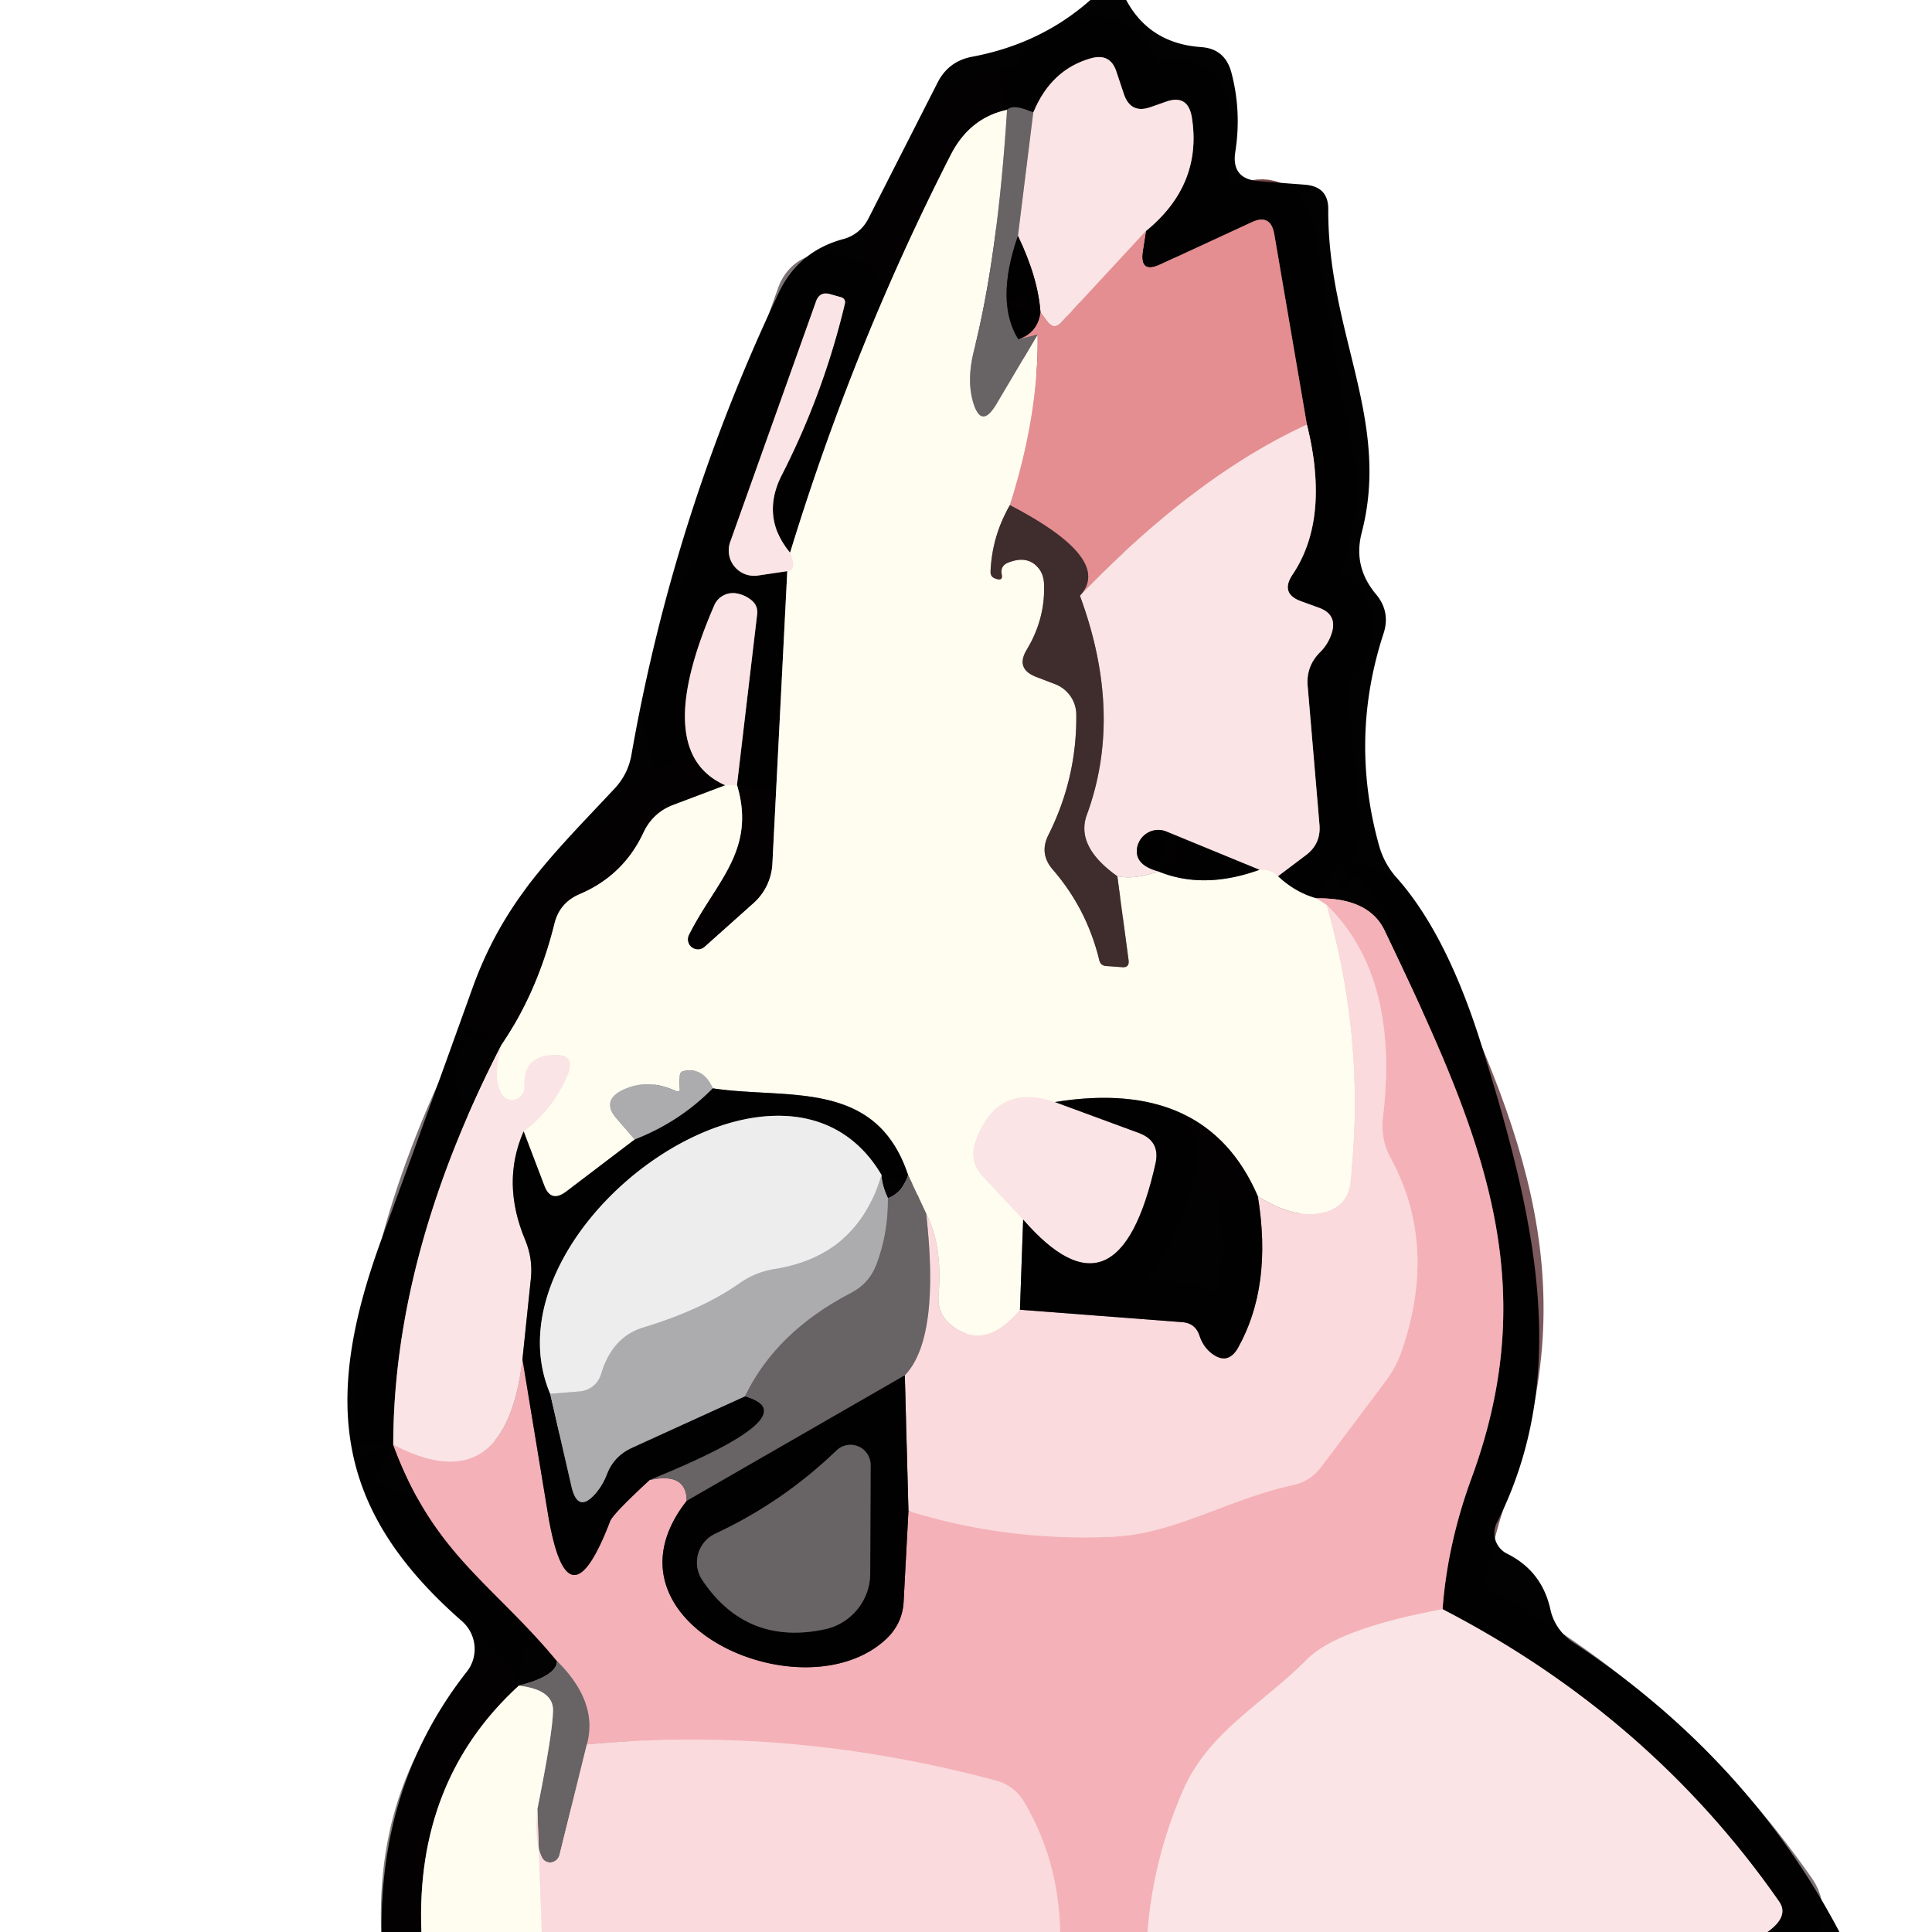
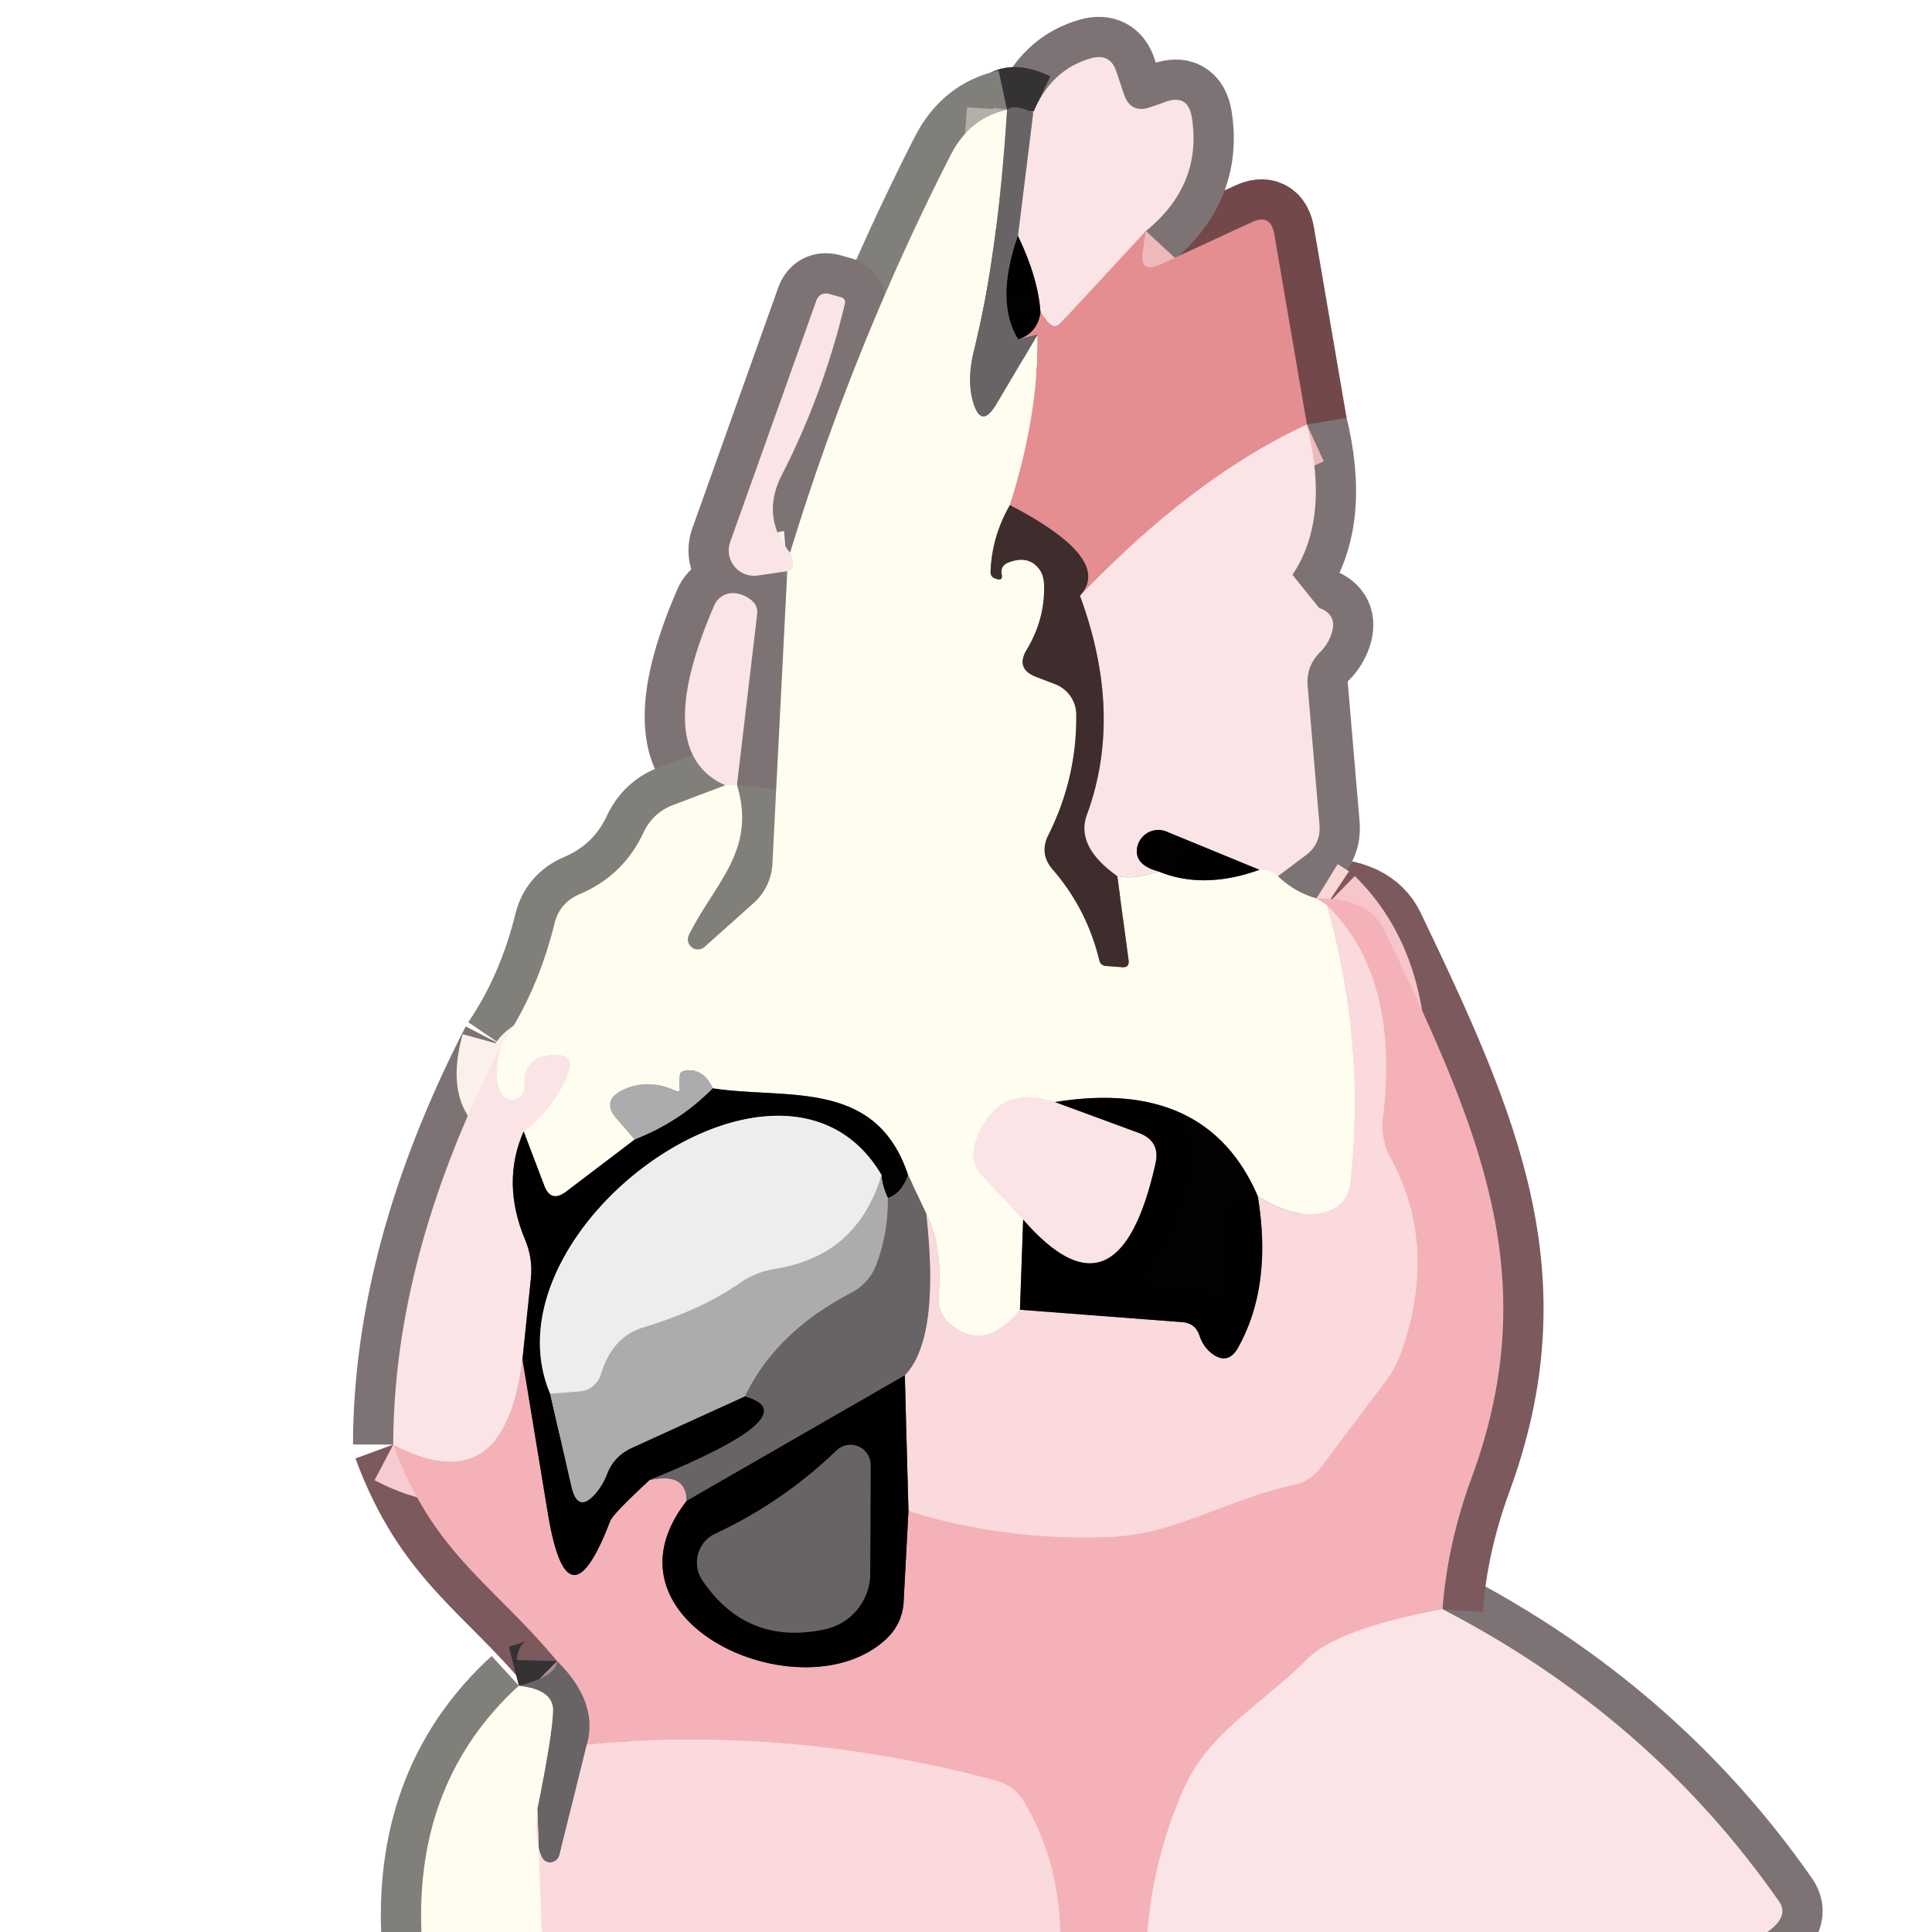
<svg xmlns="http://www.w3.org/2000/svg" version="1.1" viewBox="0.00 0.00 48.00 48.00">
  <g stroke-width="2.00" fill="none" stroke-linecap="butt">
    <path stroke="#7e7374" vector-effect="non-scaling-stroke" d="   M 43.91 48.00   Q 44.46 47.61 44.20 47.24   Q 41.00 42.65 35.84 39.98" />
    <path stroke="#7b595d" vector-effect="non-scaling-stroke" d="   M 35.84 39.98   Q 35.96 38.37 36.55 36.75   C 38.40 31.74 36.77 28.08 34.40 23.12   Q 34.01 22.30 32.71 22.32" />
    <path stroke="#807f79" vector-effect="non-scaling-stroke" d="   M 32.71 22.32   Q 32.19 22.18 31.75 21.77" />
    <path stroke="#7e7374" vector-effect="non-scaling-stroke" d="   M 31.75 21.77   L 32.44 21.25   Q 32.83 20.96 32.78 20.47   L 32.49 17.06   Q 32.44 16.55 32.81 16.19   Q 32.99 16.01 33.08 15.75   Q 33.24 15.27 32.77 15.10   L 32.33 14.94   Q 31.80 14.75 32.11 14.28   Q 33.05 12.89 32.47 10.55" />
    <path stroke="#73484a" vector-effect="non-scaling-stroke" d="   M 32.47 10.55   L 31.66 5.82   Q 31.57 5.30 31.10 5.52   L 28.83 6.57   Q 28.31 6.81 28.39 6.25   L 28.47 5.74" />
    <path stroke="#7e7374" vector-effect="non-scaling-stroke" d="   M 28.47 5.74   Q 29.88 4.59 29.61 2.91   Q 29.51 2.33 28.96 2.53   L 28.59 2.66   Q 28.09 2.84 27.92 2.33   L 27.74 1.79   Q 27.59 1.31 27.10 1.45   Q 26.11 1.73 25.67 2.80" />
    <path stroke="#353234" vector-effect="non-scaling-stroke" d="   M 25.67 2.80   Q 25.18 2.57 25.02 2.73" />
    <path stroke="#807f79" vector-effect="non-scaling-stroke" d="   M 25.02 2.73   Q 24.09 2.93 23.62 3.85   Q 21.21 8.57 19.63 13.73" />
    <path stroke="#7e7374" vector-effect="non-scaling-stroke" d="   M 19.63 13.73   C 19.15 13.17 19.06 12.50 19.43 11.79   Q 20.46 9.77 20.99 7.55   Q 21.02 7.42 20.88 7.38   L 20.63 7.31   Q 20.36 7.23 20.27 7.50   L 18.14 13.47   A 0.63 0.63 0.0 0 0 18.82 14.30   L 19.56 14.19" />
    <path stroke="#807f79" vector-effect="non-scaling-stroke" d="   M 19.56 14.19   L 19.19 21.46   A 1.41 1.40 70.8 0 1 18.72 22.44   L 17.50 23.53   A 0.25 0.25 0.0 0 1 17.11 23.24   C 17.77 21.91 18.80 21.14 18.31 19.50" />
    <path stroke="#7e7374" vector-effect="non-scaling-stroke" d="   M 18.31 19.50   L 18.81 15.27   Q 18.84 15.03 18.64 14.89   Q 18.48 14.77 18.28 14.74   A 0.51 0.50 15.4 0 0 17.75 15.03   Q 16.16 18.69 18.02 19.51" />
    <path stroke="#807f79" vector-effect="non-scaling-stroke" d="   M 18.02 19.51   L 16.75 19.99   Q 16.22 20.18 15.98 20.70   Q 15.48 21.76 14.39 22.22   Q 13.91 22.43 13.78 22.93   Q 13.36 24.64 12.46 25.96" />
    <path stroke="#7e7374" vector-effect="non-scaling-stroke" d="   M 12.46 25.96   Q 9.78 31.16 9.77 35.89" />
    <path stroke="#7b595d" vector-effect="non-scaling-stroke" d="   M 9.77 35.89   C 10.77 38.61 12.22 39.32 13.84 41.27" />
    <path stroke="#353234" vector-effect="non-scaling-stroke" d="   M 13.84 41.27   Q 13.83 41.64 12.89 41.88" />
    <path stroke="#807f79" vector-effect="non-scaling-stroke" d="   M 12.89 41.88   Q 10.32 44.23 10.47 48.00" />
    <path stroke="#efb9bb" vector-effect="non-scaling-stroke" d="   M 28.47 5.74   L 26.37 8.01   Q 26.19 8.21 26.02 7.99   L 25.85 7.76" />
-     <path stroke="#7e7374" vector-effect="non-scaling-stroke" d="   M 25.85 7.76   Q 25.79 6.90 25.29 5.86" />
    <path stroke="#b1a4a5" vector-effect="non-scaling-stroke" d="   M 25.29 5.86   L 25.67 2.80" />
    <path stroke="#b3b0aa" vector-effect="non-scaling-stroke" d="   M 25.02 2.73   Q 24.79 6.38 24.19 8.74   Q 24.02 9.44 24.17 9.97   Q 24.37 10.68 24.75 10.05   L 25.78 8.31" />
    <path stroke="#f1c6c0" vector-effect="non-scaling-stroke" d="   M 25.78 8.31   Q 25.81 10.29 25.09 12.55" />
    <path stroke="#9f958e" vector-effect="non-scaling-stroke" d="   M 25.09 12.55   Q 24.64 13.34 24.61 14.21   Q 24.61 14.33 24.72 14.37   Q 24.92 14.45 24.89 14.28   Q 24.84 14.05 25.07 13.97   Q 25.52 13.80 25.78 14.09   Q 25.94 14.26 25.94 14.56   Q 25.96 15.39 25.51 16.14   Q 25.22 16.62 25.75 16.82   L 26.22 17.00   A 0.82 0.81 10.3 0 1 26.74 17.74   Q 26.76 19.32 26.05 20.74   Q 25.81 21.21 26.16 21.61   Q 27.00 22.58 27.31 23.85   Q 27.34 23.99 27.48 24.00   L 27.89 24.03   Q 28.06 24.04 28.04 23.86   L 27.76 21.77" />
    <path stroke="#fcf1ea" vector-effect="non-scaling-stroke" d="   M 27.76 21.77   Q 28.19 21.86 28.78 21.65" />
    <path stroke="#807f79" vector-effect="non-scaling-stroke" d="   M 28.78 21.65   Q 29.90 22.11 31.29 21.61" />
-     <path stroke="#fcf1ea" vector-effect="non-scaling-stroke" d="   M 31.29 21.61   Q 31.57 21.59 31.75 21.77" />
    <path stroke="#f9d7d4" vector-effect="non-scaling-stroke" d="   M 32.71 22.32   Q 32.84 22.40 32.96 22.48" />
    <path stroke="#fcece6" vector-effect="non-scaling-stroke" d="   M 32.96 22.48   Q 33.94 25.88 33.55 29.39   Q 33.49 29.91 33.00 30.09   Q 32.26 30.35 31.25 29.72" />
    <path stroke="#807f79" vector-effect="non-scaling-stroke" d="   M 31.25 29.72   Q 29.98 26.77 26.21 27.38" />
    <path stroke="#fcf1ea" vector-effect="non-scaling-stroke" d="   M 26.21 27.38   Q 24.76 26.89 24.24 28.35   Q 24.06 28.85 24.42 29.23   L 25.42 30.30" />
    <path stroke="#807f79" vector-effect="non-scaling-stroke" d="   M 25.42 30.30   L 25.34 32.54" />
    <path stroke="#fcece6" vector-effect="non-scaling-stroke" d="   M 25.34 32.54   Q 24.49 33.56 23.68 32.96   Q 23.27 32.66 23.32 32.15   Q 23.42 30.96 23.01 30.15" />
    <path stroke="#b3b0aa" vector-effect="non-scaling-stroke" d="   M 23.01 30.15   L 22.56 29.19" />
    <path stroke="#807f79" vector-effect="non-scaling-stroke" d="   M 22.56 29.19   C 21.76 26.79 19.56 27.32 17.71 27.04" />
    <path stroke="#d5d4ce" vector-effect="non-scaling-stroke" d="   M 17.71 27.04   Q 17.48 26.51 16.99 26.61   Q 16.89 26.63 16.89 26.74   Q 16.88 26.88 16.89 27.05   Q 16.90 27.15 16.80 27.11   Q 16.09 26.78 15.47 27.08   Q 14.93 27.34 15.32 27.79   L 15.77 28.31" />
    <path stroke="#807f79" vector-effect="non-scaling-stroke" d="   M 15.77 28.31   L 14.06 29.61   Q 13.68 29.89 13.52 29.45   L 13.01 28.11" />
    <path stroke="#fcf1ea" vector-effect="non-scaling-stroke" d="   M 13.01 28.11   Q 13.75 27.55 14.10 26.71   Q 14.32 26.18 13.75 26.21   Q 12.98 26.24 13.03 27.00   A 0.31 0.30 -64.8 0 1 12.48 27.20   Q 12.22 26.83 12.46 25.96" />
    <path stroke="#fcf1ea" vector-effect="non-scaling-stroke" d="   M 18.02 19.51   Q 18.16 19.51 18.31 19.50" />
    <path stroke="#fcf1ea" vector-effect="non-scaling-stroke" d="   M 19.56 14.19   Q 19.81 14.17 19.63 13.73" />
    <path stroke="#353234" vector-effect="non-scaling-stroke" d="   M 25.29 5.86   Q 24.72 7.50 25.30 8.43" />
    <path stroke="#a6797b" vector-effect="non-scaling-stroke" d="   M 25.30 8.43   Q 25.54 8.37 25.78 8.31" />
    <path stroke="#efb9bb" vector-effect="non-scaling-stroke" d="   M 32.47 10.55   Q 29.70 11.82 26.83 14.80" />
    <path stroke="#925d5f" vector-effect="non-scaling-stroke" d="   M 26.83 14.80   Q 27.67 13.89 25.09 12.55" />
    <path stroke="#73484a" vector-effect="non-scaling-stroke" d="   M 25.30 8.43   Q 25.78 8.27 25.85 7.76" />
    <path stroke="#7e7374" vector-effect="non-scaling-stroke" d="   M 31.29 21.61   L 28.98 20.66   A 0.54 0.53 -71.3 0 0 28.26 21.02   Q 28.15 21.48 28.78 21.65" />
    <path stroke="#9d8889" vector-effect="non-scaling-stroke" d="   M 27.76 21.77   Q 26.72 21.03 27.00 20.25   Q 27.92 17.75 26.83 14.80" />
    <path stroke="#f7cbcf" vector-effect="non-scaling-stroke" d="   M 35.84 39.98   Q 33.22 40.47 32.48 41.22   C 31.36 42.35 30.01 43.03 29.38 44.51   Q 28.65 46.20 28.51 48.00" />
    <path stroke="#f7c6ca" vector-effect="non-scaling-stroke" d="   M 26.34 48.00   Q 26.30 46.22 25.45 44.78   A 1.15 1.13 82.0 0 0 24.75 44.24   Q 19.65 42.87 14.58 43.34" />
    <path stroke="#ae8a8f" vector-effect="non-scaling-stroke" d="   M 14.58 43.34   Q 14.87 42.29 13.84 41.27" />
    <path stroke="#f7cbcf" vector-effect="non-scaling-stroke" d="   M 9.77 35.89   Q 12.56 37.35 12.98 33.77" />
    <path stroke="#7b595d" vector-effect="non-scaling-stroke" d="   M 12.98 33.77   L 13.62 37.65   Q 14.11 40.54 15.16 37.79   Q 15.23 37.61 16.14 36.77" />
    <path stroke="#ae8a8f" vector-effect="non-scaling-stroke" d="   M 16.14 36.77   Q 17.06 36.57 17.06 37.29" />
    <path stroke="#7b595d" vector-effect="non-scaling-stroke" d="   M 17.06 37.29   C 14.68 40.33 20.01 42.67 22.05 40.69   Q 22.42 40.32 22.45 39.80   L 22.57 37.54" />
    <path stroke="#f7c6ca" vector-effect="non-scaling-stroke" d="   M 22.57 37.54   Q 25.02 38.30 27.65 38.18   C 29.18 38.11 30.51 37.25 32.11 36.90   Q 32.55 36.81 32.83 36.44   L 34.40 34.35   A 2.82 2.80 72.8 0 0 34.85 33.49   Q 35.71 30.92 34.56 28.79   Q 34.29 28.30 34.36 27.75   Q 34.78 24.26 32.96 22.48" />
    <path stroke="#7e6e6f" vector-effect="non-scaling-stroke" d="   M 22.57 37.54   L 22.48 34.17" />
    <path stroke="#b19fa1" vector-effect="non-scaling-stroke" d="   M 22.48 34.17   Q 23.36 33.25 23.01 30.15" />
    <path stroke="#7e6e6f" vector-effect="non-scaling-stroke" d="   M 25.34 32.54   L 29.39 32.85   Q 29.70 32.88 29.80 33.18   Q 29.89 33.46 30.11 33.63   Q 30.50 33.92 30.75 33.50   Q 31.62 31.96 31.25 29.72" />
    <path stroke="#7e7374" vector-effect="non-scaling-stroke" d="   M 13.01 28.11   Q 12.45 29.38 13.05 30.81   Q 13.24 31.27 13.19 31.76   L 12.98 33.77" />
    <path stroke="#575658" vector-effect="non-scaling-stroke" d="   M 17.71 27.04   Q 16.88 27.88 15.77 28.31" />
    <path stroke="#353234" vector-effect="non-scaling-stroke" d="   M 22.56 29.19   Q 22.42 29.64 22.06 29.77" />
    <path stroke="#575658" vector-effect="non-scaling-stroke" d="   M 22.06 29.77   Q 21.91 29.45 21.90 29.19" />
    <path stroke="#787778" vector-effect="non-scaling-stroke" d="   M 21.90 29.19   C 19.46 25.05 11.94 30.56 13.67 34.63" />
    <path stroke="#575658" vector-effect="non-scaling-stroke" d="   M 13.67 34.63   L 14.20 36.94   Q 14.36 37.62 14.81 37.09   Q 14.99 36.87 15.09 36.60   Q 15.26 36.18 15.68 35.98   L 18.51 34.69" />
    <path stroke="#353234" vector-effect="non-scaling-stroke" d="   M 18.51 34.69   Q 20.14 35.15 16.14 36.77" />
    <path stroke="#7e7374" vector-effect="non-scaling-stroke" d="   M 26.21 27.38   L 28.30 28.15   Q 28.83 28.35 28.71 28.90   Q 27.79 33.03 25.42 30.30" />
    <path stroke="#cdcccd" vector-effect="non-scaling-stroke" d="   M 21.90 29.19   Q 21.32 31.20 19.24 31.53   Q 18.75 31.61 18.35 31.90   Q 17.43 32.54 15.99 32.98   Q 15.21 33.21 14.93 34.15   A 0.60 0.60 0.0 0 1 14.40 34.57   L 13.67 34.63" />
    <path stroke="#8a8789" vector-effect="non-scaling-stroke" d="   M 22.06 29.77   Q 22.07 30.65 21.77 31.43   Q 21.59 31.89 21.15 32.12   Q 19.28 33.09 18.51 34.69" />
    <path stroke="#353234" vector-effect="non-scaling-stroke" d="   M 22.48 34.17   L 17.06 37.29" />
    <path stroke="#353234" vector-effect="non-scaling-stroke" d="   M 21.63 36.39   A 0.50 0.50 0.0 0 0 20.79 36.03   Q 19.45 37.32 17.78 38.10   A 0.79 0.79 0.0 0 0 17.45 39.26   Q 18.55 40.89 20.49 40.48   A 1.43 1.42 -6.0 0 0 21.62 39.09   L 21.63 36.39" />
    <path stroke="#b19fa1" vector-effect="non-scaling-stroke" d="   M 14.58 43.34   L 13.90 46.09   A 0.24 0.23 -51.1 0 1 13.46 46.14   Q 13.27 45.74 13.35 44.95" />
-     <path stroke="#b3b0aa" vector-effect="non-scaling-stroke" d="   M 13.35 44.95   Q 13.73 43.06 13.74 42.50   Q 13.75 41.98 12.89 41.88" />
    <path stroke="#fcece6" vector-effect="non-scaling-stroke" d="   M 13.35 44.95   L 13.46 48.00" />
  </g>
-   <path fill="#020102" fill-opacity="0.996" d="   M 27.09 0.00   L 27.98 0.00   Q 28.56 1.08 29.84 1.17   Q 30.43 1.21 30.59 1.79   Q 30.85 2.76 30.69 3.78   Q 30.59 4.44 31.26 4.50   L 32.43 4.59   Q 33.01 4.64 33.00 5.21   C 32.99 8.28 34.56 10.43 33.83 13.24   Q 33.61 14.09 34.20 14.78   Q 34.54 15.20 34.38 15.72   Q 33.52 18.33 34.26 21.00   Q 34.39 21.47 34.72 21.83   Q 35.97 23.25 36.83 26.04   C 38.13 30.21 39.05 34.15 37.19 37.83   A 0.57 0.57 0.0 0 0 37.44 38.60   Q 38.31 39.03 38.52 39.99   A 1.34 1.28 11.8 0 0 39.08 40.80   Q 43.41 43.65 45.70 48.00   L 43.91 48.00   Q 44.46 47.61 44.20 47.24   Q 41.00 42.65 35.84 39.98   Q 35.96 38.37 36.55 36.75   C 38.40 31.74 36.77 28.08 34.40 23.12   Q 34.01 22.30 32.71 22.32   Q 32.19 22.18 31.75 21.77   L 32.44 21.25   Q 32.83 20.96 32.78 20.47   L 32.49 17.06   Q 32.44 16.55 32.81 16.19   Q 32.99 16.01 33.08 15.75   Q 33.24 15.27 32.77 15.10   L 32.33 14.94   Q 31.80 14.75 32.11 14.28   Q 33.05 12.89 32.47 10.55   L 31.66 5.82   Q 31.57 5.30 31.10 5.52   L 28.83 6.57   Q 28.31 6.81 28.39 6.25   L 28.47 5.74   Q 29.88 4.59 29.61 2.91   Q 29.51 2.33 28.96 2.53   L 28.59 2.66   Q 28.09 2.84 27.92 2.33   L 27.74 1.79   Q 27.59 1.31 27.10 1.45   Q 26.11 1.73 25.67 2.80   Q 25.18 2.57 25.02 2.73   Q 24.09 2.93 23.62 3.85   Q 21.21 8.57 19.63 13.73   C 19.15 13.17 19.06 12.50 19.43 11.79   Q 20.46 9.77 20.99 7.55   Q 21.02 7.42 20.88 7.38   L 20.63 7.31   Q 20.36 7.23 20.27 7.50   L 18.14 13.47   A 0.63 0.63 0.0 0 0 18.82 14.30   L 19.56 14.19   L 19.19 21.46   A 1.41 1.40 70.8 0 1 18.72 22.44   L 17.50 23.53   A 0.25 0.25 0.0 0 1 17.11 23.24   C 17.77 21.91 18.80 21.14 18.31 19.50   L 18.81 15.27   Q 18.84 15.03 18.64 14.89   Q 18.48 14.77 18.28 14.74   A 0.51 0.50 15.4 0 0 17.75 15.03   Q 16.16 18.69 18.02 19.51   L 16.75 19.99   Q 16.22 20.18 15.98 20.70   Q 15.48 21.76 14.39 22.22   Q 13.91 22.43 13.78 22.93   Q 13.36 24.64 12.46 25.96   Q 9.78 31.16 9.77 35.89   C 10.77 38.61 12.22 39.32 13.84 41.27   Q 13.83 41.64 12.89 41.88   Q 10.32 44.23 10.47 48.00   L 9.48 48.00   Q 9.44 44.28 11.60 41.53   A 0.92 0.91 39.6 0 0 11.48 40.28   C 8.35 37.54 8.00 34.85 9.46 30.84   Q 10.60 27.72 11.72 24.60   C 12.51 22.37 13.75 21.22 15.28 19.58   Q 15.61 19.22 15.69 18.74   Q 16.74 12.77 19.35 7.27   Q 19.84 6.24 20.95 5.94   A 0.98 0.97 -83.5 0 0 21.57 5.44   L 23.30 2.04   Q 23.57 1.52 24.15 1.41   Q 25.86 1.09 27.09 0.00   Z" />
  <path fill="#fae4e5" d="   M 28.47 5.74   L 26.37 8.01   Q 26.19 8.21 26.02 7.99   L 25.85 7.76   Q 25.79 6.90 25.29 5.86   L 25.67 2.80   Q 26.11 1.73 27.10 1.45   Q 27.59 1.31 27.74 1.79   L 27.92 2.33   Q 28.09 2.84 28.59 2.66   L 28.96 2.53   Q 29.51 2.33 29.61 2.91   Q 29.88 4.59 28.47 5.74   Z" />
  <path fill="#fefdef" d="   M 25.02 2.73   Q 24.79 6.38 24.19 8.74   Q 24.02 9.44 24.17 9.97   Q 24.37 10.68 24.75 10.05   L 25.78 8.31   Q 25.81 10.29 25.09 12.55   Q 24.64 13.34 24.61 14.21   Q 24.61 14.33 24.72 14.37   Q 24.92 14.45 24.89 14.28   Q 24.84 14.05 25.07 13.97   Q 25.52 13.80 25.78 14.09   Q 25.94 14.26 25.94 14.56   Q 25.96 15.39 25.51 16.14   Q 25.22 16.62 25.75 16.82   L 26.22 17.00   A 0.82 0.81 10.3 0 1 26.74 17.74   Q 26.76 19.32 26.05 20.74   Q 25.81 21.21 26.16 21.61   Q 27.00 22.58 27.31 23.85   Q 27.34 23.99 27.48 24.00   L 27.89 24.03   Q 28.06 24.04 28.04 23.86   L 27.76 21.77   Q 28.19 21.86 28.78 21.65   Q 29.90 22.11 31.29 21.61   Q 31.57 21.59 31.75 21.77   Q 32.19 22.18 32.71 22.32   Q 32.84 22.40 32.96 22.48   Q 33.94 25.88 33.55 29.39   Q 33.49 29.91 33.00 30.09   Q 32.26 30.35 31.25 29.72   Q 29.98 26.77 26.21 27.38   Q 24.76 26.89 24.24 28.35   Q 24.06 28.85 24.42 29.23   L 25.42 30.30   L 25.34 32.54   Q 24.49 33.56 23.68 32.96   Q 23.27 32.66 23.32 32.15   Q 23.42 30.96 23.01 30.15   L 22.56 29.19   C 21.76 26.79 19.56 27.32 17.71 27.04   Q 17.48 26.51 16.99 26.61   Q 16.89 26.63 16.89 26.74   Q 16.88 26.88 16.89 27.05   Q 16.90 27.15 16.80 27.11   Q 16.09 26.78 15.47 27.08   Q 14.93 27.34 15.32 27.79   L 15.77 28.31   L 14.06 29.61   Q 13.68 29.89 13.52 29.45   L 13.01 28.11   Q 13.75 27.55 14.10 26.71   Q 14.32 26.18 13.75 26.21   Q 12.98 26.24 13.03 27.00   A 0.31 0.30 -64.8 0 1 12.48 27.20   Q 12.22 26.83 12.46 25.96   Q 13.36 24.64 13.78 22.93   Q 13.91 22.43 14.39 22.22   Q 15.48 21.76 15.98 20.70   Q 16.22 20.18 16.75 19.99   L 18.02 19.51   Q 18.16 19.51 18.31 19.50   C 18.80 21.14 17.77 21.91 17.11 23.24   A 0.25 0.25 0.0 0 0 17.50 23.53   L 18.72 22.44   A 1.41 1.40 70.8 0 0 19.19 21.46   L 19.56 14.19   Q 19.81 14.17 19.63 13.73   Q 21.21 8.57 23.62 3.85   Q 24.09 2.93 25.02 2.73   Z" />
  <path fill="#686365" d="   M 25.02 2.73   Q 25.18 2.57 25.67 2.80   L 25.29 5.86   Q 24.72 7.50 25.30 8.43   Q 25.54 8.37 25.78 8.31   L 24.75 10.05   Q 24.37 10.68 24.17 9.97   Q 24.02 9.44 24.19 8.74   Q 24.79 6.38 25.02 2.73   Z" />
  <path fill="#e48e91" d="   M 32.47 10.55   Q 29.70 11.82 26.83 14.80   Q 27.67 13.89 25.09 12.55   Q 25.81 10.29 25.78 8.31   Q 25.54 8.37 25.30 8.43   Q 25.78 8.27 25.85 7.76   L 26.02 7.99   Q 26.19 8.21 26.37 8.01   L 28.47 5.74   L 28.39 6.25   Q 28.31 6.81 28.83 6.57   L 31.10 5.52   Q 31.57 5.30 31.66 5.82   L 32.47 10.55   Z" />
  <path fill="#020102" fill-opacity="0.996" d="   M 25.29 5.86   Q 25.79 6.90 25.85 7.76   Q 25.78 8.27 25.30 8.43   Q 24.72 7.50 25.29 5.86   Z" />
  <path fill="#fae4e5" d="   M 19.63 13.73   Q 19.81 14.17 19.56 14.19   L 18.82 14.30   A 0.63 0.63 0.0 0 1 18.14 13.47   L 20.27 7.50   Q 20.36 7.23 20.63 7.31   L 20.88 7.38   Q 21.02 7.42 20.99 7.55   Q 20.46 9.77 19.43 11.79   C 19.06 12.50 19.15 13.17 19.63 13.73   Z" />
-   <path fill="#fae4e5" d="   M 32.47 10.55   Q 33.05 12.89 32.11 14.28   Q 31.80 14.75 32.33 14.94   L 32.77 15.10   Q 33.24 15.27 33.08 15.75   Q 32.99 16.01 32.81 16.19   Q 32.44 16.55 32.49 17.06   L 32.78 20.47   Q 32.83 20.96 32.44 21.25   L 31.75 21.77   Q 31.57 21.59 31.29 21.61   L 28.98 20.66   A 0.54 0.53 -71.3 0 0 28.26 21.02   Q 28.15 21.48 28.78 21.65   Q 28.19 21.86 27.76 21.77   Q 26.72 21.03 27.00 20.25   Q 27.92 17.75 26.83 14.80   Q 29.70 11.82 32.47 10.55   Z" />
+   <path fill="#fae4e5" d="   M 32.47 10.55   Q 33.05 12.89 32.11 14.28   L 32.77 15.10   Q 33.24 15.27 33.08 15.75   Q 32.99 16.01 32.81 16.19   Q 32.44 16.55 32.49 17.06   L 32.78 20.47   Q 32.83 20.96 32.44 21.25   L 31.75 21.77   Q 31.57 21.59 31.29 21.61   L 28.98 20.66   A 0.54 0.53 -71.3 0 0 28.26 21.02   Q 28.15 21.48 28.78 21.65   Q 28.19 21.86 27.76 21.77   Q 26.72 21.03 27.00 20.25   Q 27.92 17.75 26.83 14.80   Q 29.70 11.82 32.47 10.55   Z" />
  <path fill="#3f2c2c" d="   M 25.09 12.55   Q 27.67 13.89 26.83 14.80   Q 27.92 17.75 27.00 20.25   Q 26.72 21.03 27.76 21.77   L 28.04 23.86   Q 28.06 24.04 27.89 24.03   L 27.48 24.00   Q 27.34 23.99 27.31 23.85   Q 27.00 22.58 26.16 21.61   Q 25.81 21.21 26.05 20.74   Q 26.76 19.32 26.74 17.74   A 0.82 0.81 10.3 0 0 26.22 17.00   L 25.75 16.82   Q 25.22 16.62 25.51 16.14   Q 25.96 15.39 25.94 14.56   Q 25.94 14.26 25.78 14.09   Q 25.52 13.80 25.07 13.97   Q 24.84 14.05 24.89 14.28   Q 24.92 14.45 24.72 14.37   Q 24.61 14.33 24.61 14.21   Q 24.64 13.34 25.09 12.55   Z" />
  <path fill="#fae4e5" d="   M 18.31 19.50   Q 18.16 19.51 18.02 19.51   Q 16.16 18.69 17.75 15.03   A 0.51 0.50 15.4 0 1 18.28 14.74   Q 18.48 14.77 18.64 14.89   Q 18.84 15.03 18.81 15.27   L 18.31 19.50   Z" />
  <path fill="#020102" fill-opacity="0.996" d="   M 31.29 21.61   Q 29.90 22.11 28.78 21.65   Q 28.15 21.48 28.26 21.02   A 0.54 0.53 -71.3 0 1 28.98 20.66   L 31.29 21.61   Z" />
  <path fill="#f4b1b8" d="   M 32.71 22.32   Q 34.01 22.30 34.40 23.12   C 36.77 28.08 38.40 31.74 36.55 36.75   Q 35.96 38.37 35.84 39.98   Q 33.22 40.47 32.48 41.22   C 31.36 42.35 30.01 43.03 29.38 44.51   Q 28.65 46.20 28.51 48.00   L 26.34 48.00   Q 26.30 46.22 25.45 44.78   A 1.15 1.13 82.0 0 0 24.75 44.24   Q 19.65 42.87 14.58 43.34   Q 14.87 42.29 13.84 41.27   C 12.22 39.32 10.77 38.61 9.77 35.89   Q 12.56 37.35 12.98 33.77   L 13.62 37.65   Q 14.11 40.54 15.16 37.79   Q 15.23 37.61 16.14 36.77   Q 17.06 36.57 17.06 37.29   C 14.68 40.33 20.01 42.67 22.05 40.69   Q 22.42 40.32 22.45 39.80   L 22.57 37.54   Q 25.02 38.30 27.65 38.18   C 29.18 38.11 30.51 37.25 32.11 36.90   Q 32.55 36.81 32.83 36.44   L 34.40 34.35   A 2.82 2.80 72.8 0 0 34.85 33.49   Q 35.71 30.92 34.56 28.79   Q 34.29 28.30 34.36 27.75   Q 34.78 24.26 32.96 22.48   Q 32.84 22.40 32.71 22.32   Z" />
  <path fill="#fadadc" d="   M 32.96 22.48   Q 34.78 24.26 34.36 27.75   Q 34.29 28.30 34.56 28.79   Q 35.71 30.92 34.85 33.49   A 2.82 2.80 72.8 0 1 34.40 34.35   L 32.83 36.44   Q 32.55 36.81 32.11 36.90   C 30.51 37.25 29.18 38.11 27.65 38.18   Q 25.02 38.30 22.57 37.54   L 22.48 34.17   Q 23.36 33.25 23.01 30.15   Q 23.42 30.96 23.32 32.15   Q 23.27 32.66 23.68 32.96   Q 24.49 33.56 25.34 32.54   L 29.39 32.85   Q 29.70 32.88 29.80 33.18   Q 29.89 33.46 30.11 33.63   Q 30.50 33.92 30.75 33.50   Q 31.62 31.96 31.25 29.72   Q 32.26 30.35 33.00 30.09   Q 33.49 29.91 33.55 29.39   Q 33.94 25.88 32.96 22.48   Z" />
  <path fill="#fae4e5" d="   M 12.46 25.96   Q 12.22 26.83 12.48 27.20   A 0.31 0.30 -64.8 0 0 13.03 27.00   Q 12.98 26.24 13.75 26.21   Q 14.32 26.18 14.10 26.71   Q 13.75 27.55 13.01 28.11   Q 12.45 29.38 13.05 30.81   Q 13.24 31.27 13.19 31.76   L 12.98 33.77   Q 12.56 37.35 9.77 35.89   Q 9.78 31.16 12.46 25.96   Z" />
  <path fill="#acabad" d="   M 17.71 27.04   Q 16.88 27.88 15.77 28.31   L 15.32 27.79   Q 14.93 27.34 15.47 27.08   Q 16.09 26.78 16.80 27.11   Q 16.90 27.15 16.89 27.05   Q 16.88 26.88 16.89 26.74   Q 16.89 26.63 16.99 26.61   Q 17.48 26.51 17.71 27.04   Z" />
  <path fill="#020102" fill-opacity="0.996" d="   M 17.71 27.04   C 19.56 27.32 21.76 26.79 22.56 29.19   Q 22.42 29.64 22.06 29.77   Q 21.91 29.45 21.90 29.19   C 19.46 25.05 11.94 30.56 13.67 34.63   L 14.20 36.94   Q 14.36 37.62 14.81 37.09   Q 14.99 36.87 15.09 36.60   Q 15.26 36.18 15.68 35.98   L 18.51 34.69   Q 20.14 35.15 16.14 36.77   Q 15.23 37.61 15.16 37.79   Q 14.11 40.54 13.62 37.65   L 12.98 33.77   L 13.19 31.76   Q 13.24 31.27 13.05 30.81   Q 12.45 29.38 13.01 28.11   L 13.52 29.45   Q 13.68 29.89 14.06 29.61   L 15.77 28.31   Q 16.88 27.88 17.71 27.04   Z" />
  <path fill="#fae4e5" d="   M 26.21 27.38   L 28.30 28.15   Q 28.83 28.35 28.71 28.90   Q 27.79 33.03 25.42 30.30   L 24.42 29.23   Q 24.06 28.85 24.24 28.35   Q 24.76 26.89 26.21 27.38   Z" />
  <path fill="#020102" fill-opacity="0.996" d="   M 26.21 27.38   Q 29.98 26.77 31.25 29.72   Q 31.62 31.96 30.75 33.50   Q 30.50 33.92 30.11 33.63   Q 29.89 33.46 29.80 33.18   Q 29.70 32.88 29.39 32.85   L 25.34 32.54   L 25.42 30.30   Q 27.79 33.03 28.71 28.90   Q 28.83 28.35 28.30 28.15   L 26.21 27.38   Z" />
  <path fill="#ededed" d="   M 21.90 29.19   Q 21.32 31.20 19.24 31.53   Q 18.75 31.61 18.35 31.90   Q 17.43 32.54 15.99 32.98   Q 15.21 33.21 14.93 34.15   A 0.60 0.60 0.0 0 1 14.40 34.57   L 13.67 34.63   C 11.94 30.56 19.46 25.05 21.90 29.19   Z" />
  <path fill="#acabad" d="   M 21.90 29.19   Q 21.91 29.45 22.06 29.77   Q 22.07 30.65 21.77 31.43   Q 21.59 31.89 21.15 32.12   Q 19.28 33.09 18.51 34.69   L 15.68 35.98   Q 15.26 36.18 15.09 36.60   Q 14.99 36.87 14.81 37.09   Q 14.36 37.62 14.20 36.94   L 13.67 34.63   L 14.40 34.57   A 0.60 0.60 0.0 0 0 14.93 34.15   Q 15.21 33.21 15.99 32.98   Q 17.43 32.54 18.35 31.90   Q 18.75 31.61 19.24 31.53   Q 21.32 31.20 21.90 29.19   Z" />
  <path fill="#686365" d="   M 22.56 29.19   L 23.01 30.15   Q 23.36 33.25 22.48 34.17   L 17.06 37.29   Q 17.06 36.57 16.14 36.77   Q 20.14 35.15 18.51 34.69   Q 19.28 33.09 21.15 32.12   Q 21.59 31.89 21.77 31.43   Q 22.07 30.65 22.06 29.77   Q 22.42 29.64 22.56 29.19   Z" />
  <path fill="#020102" fill-opacity="0.996" d="   M 22.48 34.17   L 22.57 37.54   L 22.45 39.80   Q 22.42 40.32 22.05 40.69   C 20.01 42.67 14.68 40.33 17.06 37.29   L 22.48 34.17   Z   M 21.63 36.39   A 0.50 0.50 0.0 0 0 20.79 36.03   Q 19.45 37.32 17.78 38.10   A 0.79 0.79 0.0 0 0 17.45 39.26   Q 18.55 40.89 20.49 40.48   A 1.43 1.42 -6.0 0 0 21.62 39.09   L 21.63 36.39   Z" />
  <path fill="#686365" d="   M 20.49 40.48   Q 18.55 40.89 17.45 39.26   A 0.79 0.79 0.0 0 1 17.78 38.10   Q 19.45 37.32 20.79 36.03   A 0.50 0.50 0.0 0 1 21.63 36.39   L 21.62 39.09   A 1.43 1.42 -6.0 0 1 20.49 40.48   Z" />
  <path fill="#fae4e5" d="   M 35.84 39.98   Q 41.00 42.65 44.20 47.24   Q 44.46 47.61 43.91 48.00   L 28.51 48.00   Q 28.65 46.20 29.38 44.51   C 30.01 43.03 31.36 42.35 32.48 41.22   Q 33.22 40.47 35.84 39.98   Z" />
  <path fill="#686365" d="   M 13.84 41.27   Q 14.87 42.29 14.58 43.34   L 13.90 46.09   A 0.24 0.23 -51.1 0 1 13.46 46.14   Q 13.27 45.74 13.35 44.95   Q 13.73 43.06 13.74 42.50   Q 13.75 41.98 12.89 41.88   Q 13.83 41.64 13.84 41.27   Z" />
  <path fill="#fefdef" d="   M 12.89 41.88   Q 13.75 41.98 13.74 42.50   Q 13.73 43.06 13.35 44.95   L 13.46 48.00   L 10.47 48.00   Q 10.32 44.23 12.89 41.88   Z" />
  <path fill="#fadadc" d="   M 26.34 48.00   L 13.46 48.00   L 13.35 44.95   Q 13.27 45.74 13.46 46.14   A 0.24 0.23 -51.1 0 0 13.90 46.09   L 14.58 43.34   Q 19.65 42.87 24.75 44.24   A 1.15 1.13 82.0 0 1 25.45 44.78   Q 26.30 46.22 26.34 48.00   Z" />
</svg>